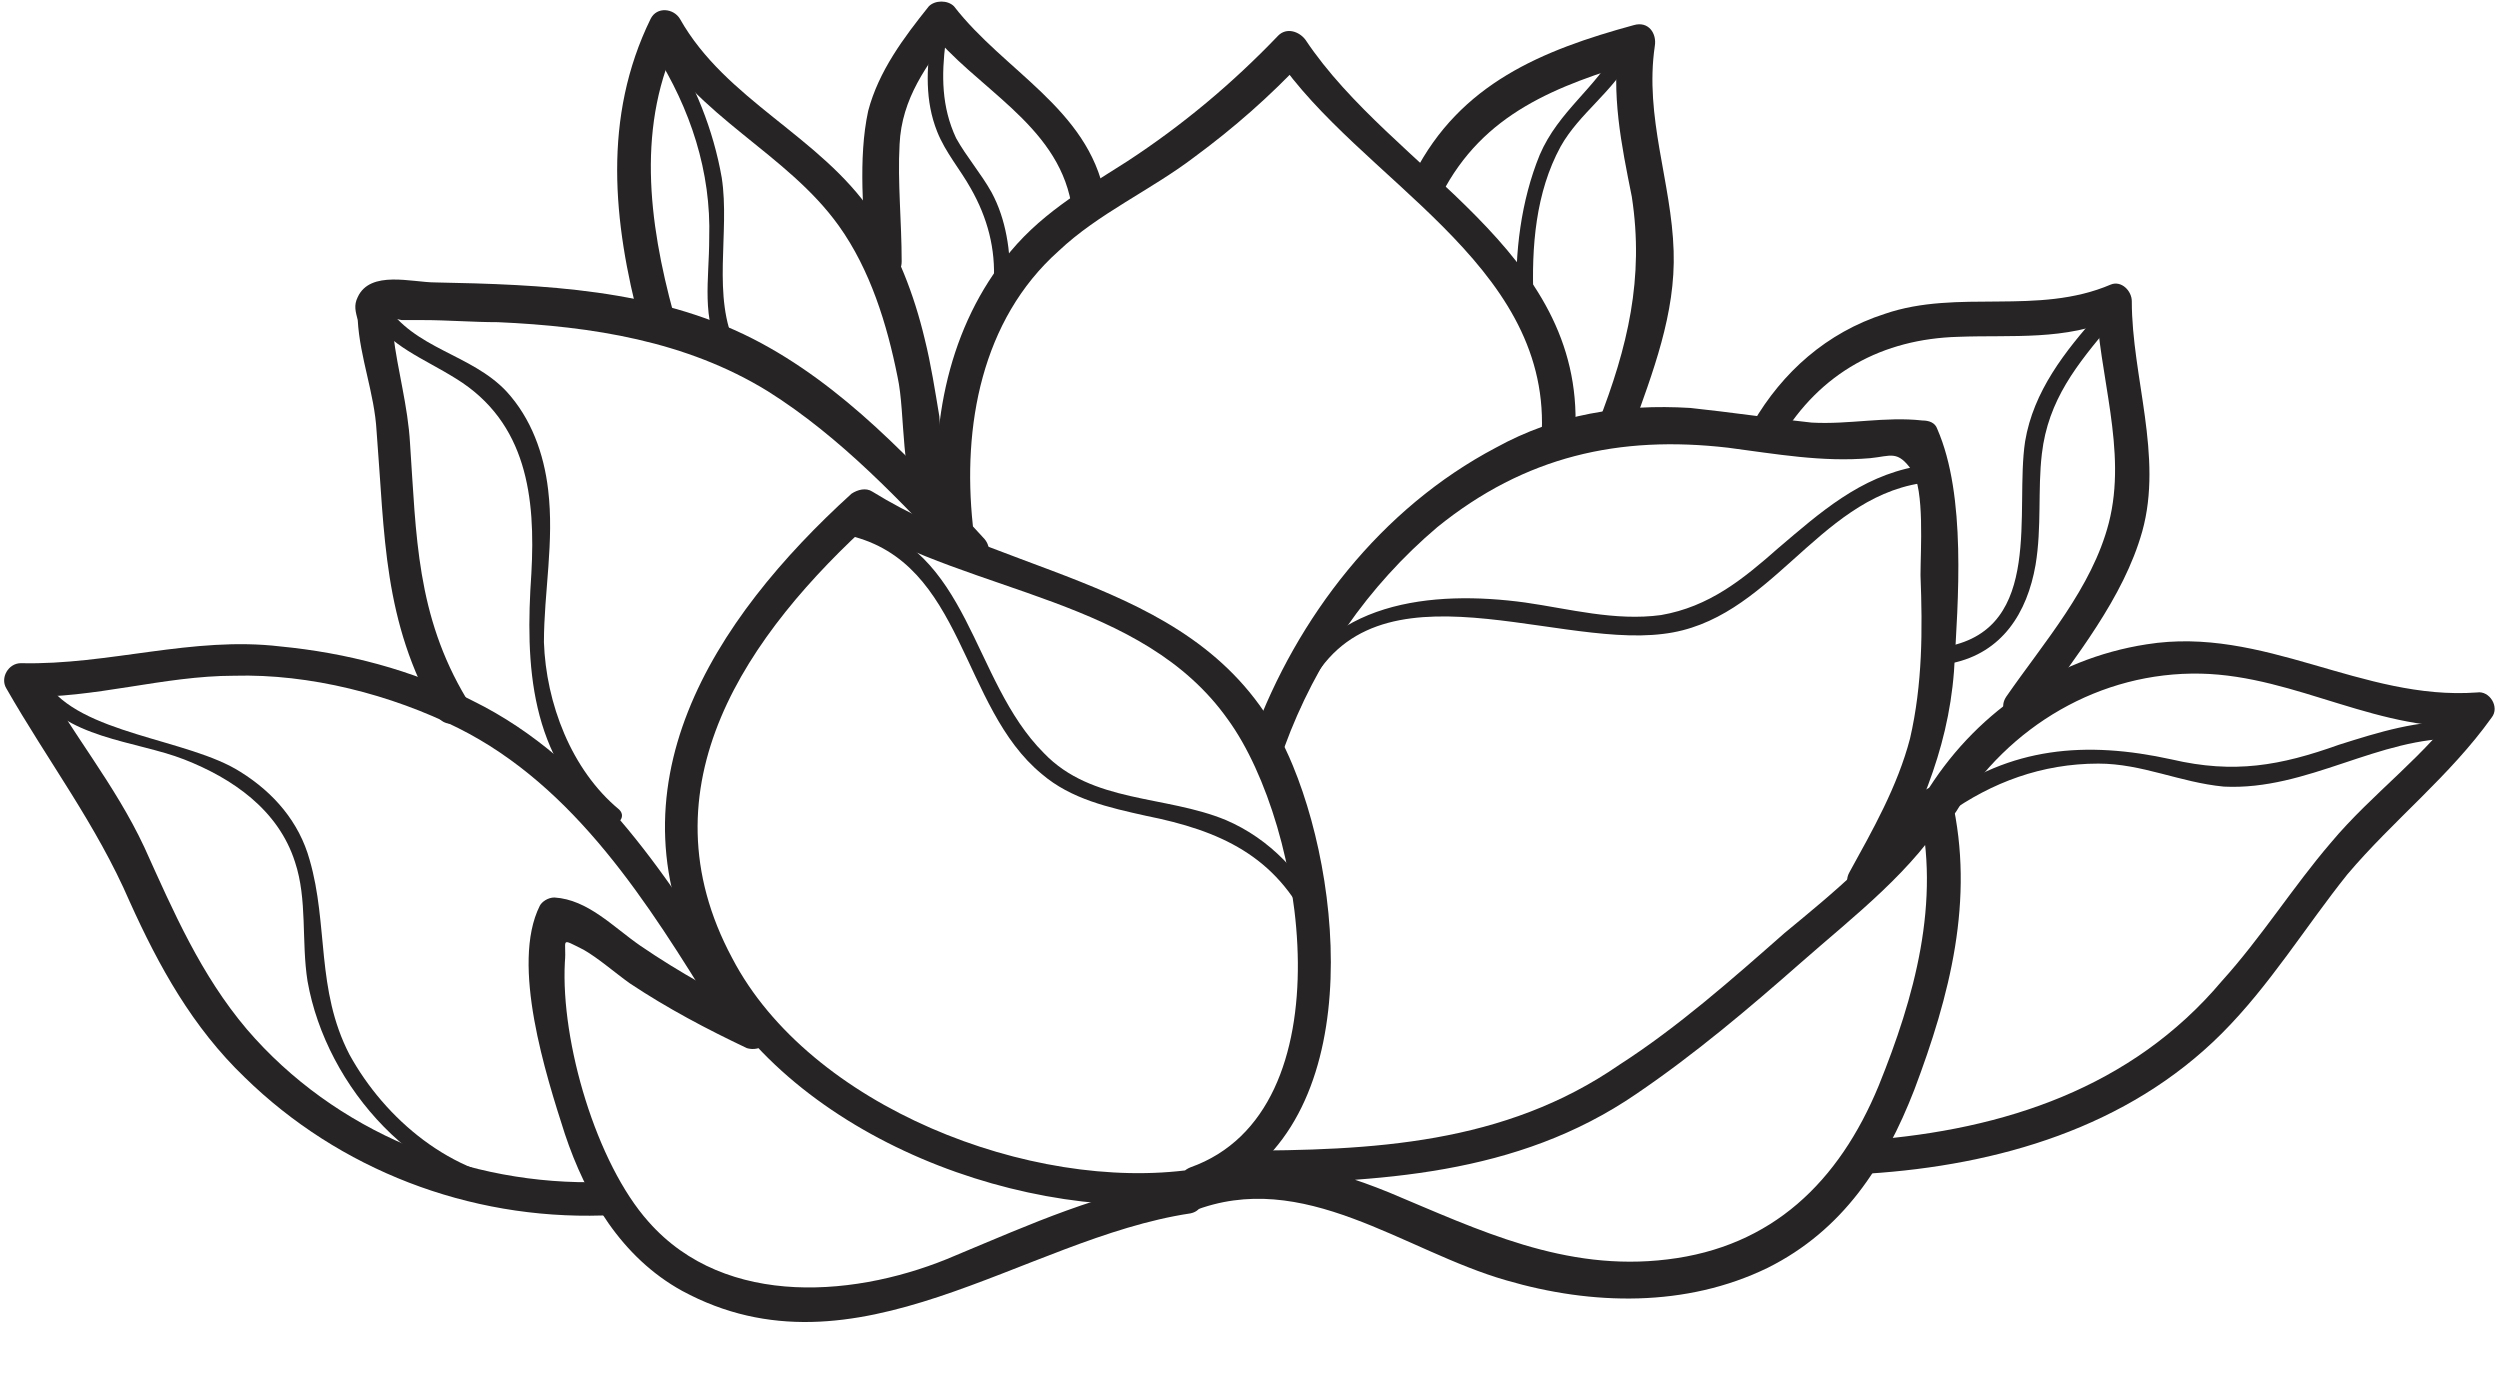
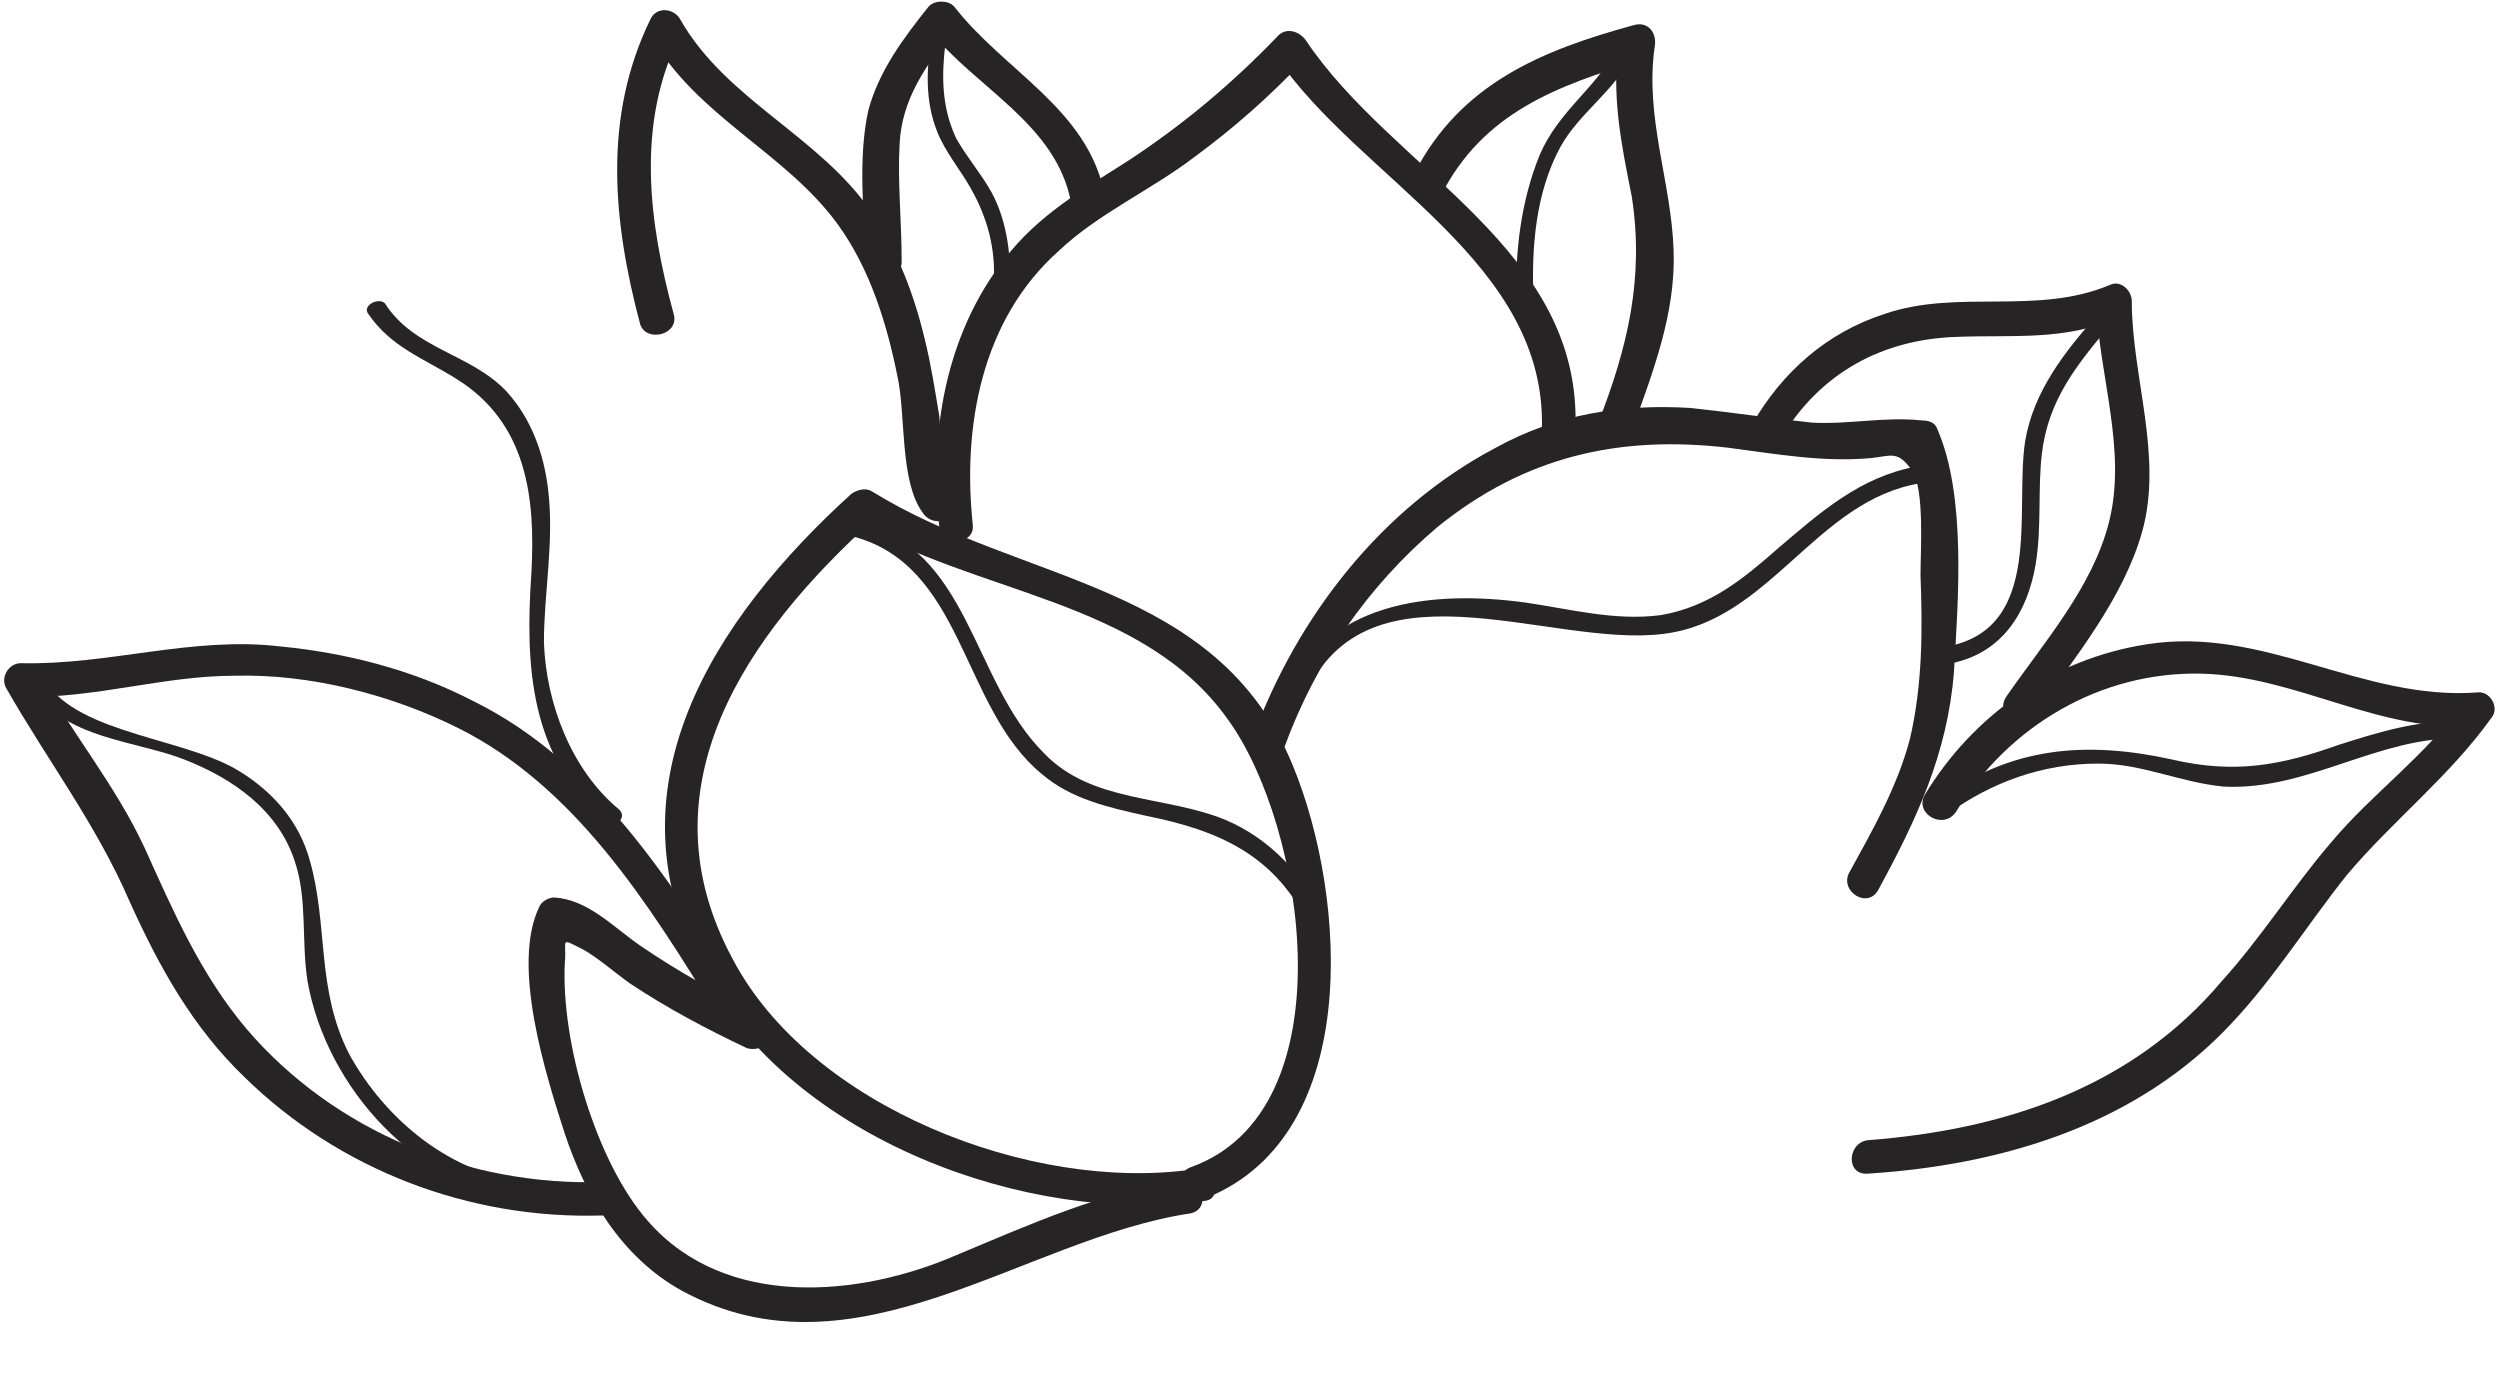
<svg xmlns="http://www.w3.org/2000/svg" fill="#000000" height="66.2" preserveAspectRatio="xMidYMid meet" version="1" viewBox="-0.2 0.0 119.5 66.2" width="119.5" zoomAndPan="magnify">
  <g id="Layer_1">
    <g>
      <g>
        <g id="change1_8">
          <path d="M56.8,55.9c-7.7,1.1-18.3-3-22-10.1c-4.4-8.2,0.7-15.5,6.8-21c-0.3,0-0.7,0.1-1,0.1 c5.7,3.5,13.8,3.7,17.9,9.5c3.7,5.1,5.8,18.7-1.8,21.4c-1,0.4-0.6,1.9,0.4,1.6c7.9-2.8,7.1-14.5,4.5-20.8 c-3.6-8.8-13-8.7-20.1-13.1c-0.3-0.2-0.7-0.1-1,0.1c-6.6,6-11.9,14.1-7,23c4.2,7.8,15.4,12,23.9,10.8 C58.3,57.3,57.9,55.7,56.8,55.9L56.8,55.9z" fill="#262424" />
        </g>
      </g>
      <g>
        <g id="change1_7">
          <path d="M36.4,48.6c-2.1-1-4.1-2.1-6-3.4c-1.3-0.9-2.5-2.2-4.1-2.3c-0.3,0-0.6,0.2-0.7,0.4 c-1.4,2.8,0.3,8.1,1.2,10.9c1,3,2.7,5.9,5.6,7.5c8.3,4.5,16.3-2.5,24.3-3.7c1-0.2,0.6-1.7-0.4-1.6c-3.9,0.6-7.2,2.1-10.8,3.6 c-4.6,2-11,2.6-14.7-1.6c-2.5-2.8-4.2-8.6-4-12.4c0.1-1.1-0.3-1.2,0.9-0.6c0.7,0.4,1.5,1.1,2.2,1.6c1.8,1.2,3.7,2.2,5.6,3.1 C36.5,50.4,37.4,49,36.4,48.6L36.4,48.6z" fill="#262424" />
        </g>
      </g>
      <g>
        <g id="change1_2">
-           <path d="M56.8,57.9c5.3-2.1,10.1,1.9,15,3.3c4.1,1.2,8.6,1.3,12.5-0.6c3.6-1.8,5.6-4.9,7-8.5 c1.7-4.5,2.9-9.1,1.8-13.9c-0.2-0.7-1.1-0.8-1.5-0.2c-1.6,2.6-4.2,4.7-6.5,6.6c-2.5,2.2-5.1,4.5-7.9,6.3 c-5.5,3.8-11.8,4.1-18.3,4.1c-1.1,0-1.1,1.7,0,1.6c6.8-0.1,13.4-0.4,19.1-4.3c2.8-1.9,5.4-4.1,7.9-6.3c2.5-2.2,5.4-4.4,7.1-7.3 c-0.5-0.1-1-0.1-1.5-0.2c1.1,4.6-0.2,9.2-1.9,13.4c-1.9,4.6-5.1,7.7-10.1,8.3c-4.9,0.6-9-1.4-13.3-3.2c-3.2-1.3-6.5-2.1-9.8-0.8 C55.3,56.7,55.8,58.3,56.8,57.9L56.8,57.9z" fill="#262424" />
-         </g>
+           </g>
      </g>
      <g>
        <g id="change1_11">
          <path d="M35.3,47.6c-3.4-5.4-7-11.2-12.9-14.1c-2.9-1.5-6.1-2.3-9.2-2.6C9,30.4,5,31.8,0.8,31.7 c-0.6,0-1,0.7-0.7,1.2c2,3.5,4.3,6.5,5.9,10.2c1.4,3.1,3,6,5.5,8.4c4.5,4.4,10.7,6.8,17.1,6.6c1.1,0,1.1-1.7,0-1.6 c-6.4,0.2-12.8-2.4-17-7.3c-2.2-2.6-3.5-5.6-4.9-8.7c-1.4-3-3.5-5.5-5.1-8.4c-0.2,0.4-0.5,0.8-0.7,1.2c3.4,0.1,6.7-1,10.1-1 c3.6-0.1,7.5,0.9,10.7,2.5c5.6,2.8,9.1,8.4,12.3,13.6C34.5,49.3,35.9,48.5,35.3,47.6L35.3,47.6z" fill="#262424" />
        </g>
      </g>
      <g>
        <g id="change1_3">
          <path d="M61.2,35.7c1.5-4.1,4-7.7,7.3-10.5c4.2-3.4,8.7-4.4,13.9-3.8c2.3,0.3,4.5,0.7,6.8,0.5c1-0.1,1.3-0.4,2,0.6 c0.6,0.9,0.4,3.8,0.4,5c0.1,2.6,0.1,5.2-0.5,7.8c-0.6,2.3-1.8,4.4-2.9,6.4c-0.5,0.9,0.9,1.8,1.4,0.8c1.8-3.3,3.3-6.5,3.6-10.4 c0.2-3.4,0.6-8.4-0.8-11.6c-0.1-0.3-0.4-0.4-0.7-0.4c-1.8-0.2-3.5,0.2-5.3,0.1c-1.9-0.2-3.9-0.5-5.8-0.7 c-3.3-0.2-6.4,0.3-9.3,1.9c-5.5,2.9-9.5,8.1-11.6,13.8C59.2,36.3,60.8,36.7,61.2,35.7L61.2,35.7z" fill="#262424" />
        </g>
      </g>
      <g>
        <g id="change1_15">
          <path d="M93.3,38.8c2.5-4.1,6.9-6.7,11.7-6.6c4.6,0.1,8.6,2.9,13.3,2.5c-0.2-0.4-0.5-0.8-0.7-1.2 c-1.8,2.6-4.4,4.4-6.4,6.8c-1.8,2.1-3.3,4.5-5.2,6.6c-4.3,5.1-10.4,7.1-16.9,7.6c-1,0.1-1.1,1.7,0,1.6 c6.2-0.4,12.4-2.2,16.9-6.7c2.3-2.3,4-5.1,6-7.6c2.2-2.6,4.9-4.7,6.9-7.5c0.4-0.5-0.1-1.3-0.7-1.2c-5.5,0.4-10.2-3.2-15.8-2.3 c-4.5,0.7-8.3,3.4-10.6,7.2C91.3,38.9,92.7,39.7,93.3,38.8L93.3,38.8z" fill="#262424" />
        </g>
      </g>
      <g>
        <g id="change1_18">
-           <path d="M46.8,25.7c-3.3-3.6-6.7-7.3-11-9.5c-4.7-2.4-10.1-2.6-15.2-2.7c-1.1,0-3.1-0.6-3.7,0.7 c-0.2,0.4-0.1,0.7,0,1.1c0.1,1.8,0.8,3.5,0.9,5.3c0.4,5,0.3,9.1,2.9,13.6c0.5,0.9,2,0.1,1.4-0.8c-2.4-4-2.4-7.8-2.7-12.2 c-0.1-1.8-0.6-3.5-0.8-5.2c-1-0.7-0.9-1,0.4-0.7c0.3,0,0.7,0,1,0c1.2,0,2.4,0.1,3.6,0.1c4.5,0.2,9,0.9,12.9,3.3 c3.5,2.2,6.4,5.3,9.2,8.3C46.4,27.7,47.6,26.5,46.8,25.7L46.8,25.7z" fill="#262424" />
-         </g>
+           </g>
      </g>
      <g>
        <g id="change1_16">
          <path d="M46.3,25.1c-0.5-4.7,0.4-9.8,4.1-13.1c1.9-1.8,4.4-2.9,6.5-4.5c1.9-1.4,3.6-2.9,5.2-4.6 c-0.4-0.1-0.9-0.1-1.3-0.2c4,5.9,13,9.8,12.7,17.9c0,1.1,1.6,1.1,1.6,0c0.4-8.7-8.7-12.4-12.9-18.7c-0.3-0.4-0.9-0.6-1.3-0.2 c-2.2,2.3-4.6,4.3-7.2,6c-2.2,1.4-4.3,2.6-5.9,4.7c-2.8,3.6-3.6,8.3-3.1,12.8C44.7,26.1,46.4,26.1,46.3,25.1L46.3,25.1z" fill="#262424" />
        </g>
      </g>
      <g>
        <g id="change1_12">
          <path d="M84.9,21c1.9-3.2,4.9-4.8,8.5-4.9c2.6-0.1,5.1,0.2,7.6-0.9c-0.3-0.3-0.7-0.5-1-0.8 c0.1,3.5,1.5,7.1,0.6,10.6c-0.8,3.1-3.1,5.7-4.9,8.3c-0.6,0.9,0.8,1.7,1.4,0.8c1.9-2.7,4.2-5.5,5.1-8.7c1-3.6-0.5-7.4-0.5-11 c0-0.5-0.5-1-1-0.8c-3.5,1.5-7.3,0.2-10.8,1.4c-2.8,0.9-4.9,2.8-6.3,5.2C82.9,21.1,84.4,22,84.9,21L84.9,21z" fill="#262424" />
        </g>
      </g>
      <g>
        <g id="change1_20">
          <path d="M68.7,9.3c2-3.9,5.5-5.2,9.5-6.4c-0.3-0.3-0.7-0.7-1-1c-0.4,2.6,0.1,5,0.6,7.5c0.6,3.9-0.2,7.2-1.6,10.8 c-0.4,1,1.2,1.4,1.6,0.4c1-2.8,2.1-5.6,2-8.6c-0.1-3.3-1.4-6.4-0.9-9.8c0.1-0.6-0.3-1.2-1-1c-4.4,1.2-8.3,2.8-10.5,7.1 C66.8,9.4,68.2,10.2,68.7,9.3L68.7,9.3z" fill="#262424" />
        </g>
      </g>
      <g>
        <g id="change1_17">
          <path d="M32,15c-1.2-4.4-1.8-9.1,0.3-13.3c-0.5,0-0.9,0-1.4,0c2.2,3.9,6.5,5.6,9,9.1c1.5,2.1,2.3,4.7,2.8,7.2 c0.4,1.8,0.1,5,1.2,6.5c0.3,0.5,1.1,0.6,1.4,0c0,0,0-0.1,0.1-0.1c0.2-0.4,0.1-0.9-0.3-1.1c0,0,0,0-0.1,0c-0.9-0.5-1.8,1-0.8,1.4 c0,0,0,0,0.1,0c-0.1-0.4-0.2-0.7-0.3-1.1c0,0,0,0.1-0.1,0.1c0.5,0,0.9,0,1.4,0c-0.6-0.8-0.5-2.8-0.6-3.8 c-0.2-1.2-0.4-2.5-0.7-3.7c-0.5-2.1-1.3-4.2-2.5-6c-2.5-3.7-7-5.4-9.2-9.3c-0.3-0.5-1.1-0.6-1.4,0c-2.3,4.7-1.8,9.7-0.5,14.6 C30.7,16.4,32.3,16,32,15L32,15z" fill="#262424" />
        </g>
      </g>
      <g>
        <g id="change1_19">
          <path d="M42.9,12.5c0-1.9-0.2-3.8-0.1-5.6c0.1-2.2,1.3-3.8,2.6-5.5c-0.4,0-0.8,0-1.2,0c2.2,2.8,6.1,4.5,6.8,8.3 c0.2,1,1.8,0.6,1.6-0.4c-0.8-4.1-4.8-5.9-7.2-9c-0.3-0.3-0.9-0.3-1.2,0c-1.2,1.5-2.4,3.1-2.9,5c-0.5,2.3-0.2,5-0.1,7.3 C41.2,13.6,42.9,13.6,42.9,12.5L42.9,12.5z" fill="#262424" />
        </g>
      </g>
      <g>
        <g id="change1_9">
          <path d="M40.4,25.6c5.5,1.3,5.3,8.2,9.2,11.4c1.4,1.2,3.2,1.6,5,2c3.5,0.7,6.2,1.9,7.8,5.3c0.2,0.5,0.9,0.1,0.7-0.4 c-1-2.1-2.6-3.8-4.7-4.7c-2.9-1.2-6.4-0.8-8.7-3.2c-3.5-3.5-3.5-9.8-9-11.1C40.1,24.7,39.9,25.5,40.4,25.6L40.4,25.6z" fill="#262424" />
        </g>
      </g>
      <g>
        <g id="change1_1">
          <path d="M62,33.7c2.8-7.4,11.8-2.7,17.3-3.4c5.1-0.6,7.3-6.4,12.3-7.2c0.5-0.1,0.3-0.9-0.2-0.8 c-2.7,0.5-4.6,2.2-6.6,3.9c-1.7,1.5-3.3,2.8-5.6,3.2c-2.2,0.3-4.4-0.3-6.5-0.6c-4.4-0.6-9.7-0.1-11.5,4.7 C61.1,33.9,61.9,34.2,62,33.7L62,33.7z" fill="#262424" />
        </g>
      </g>
      <g>
        <g id="change1_4">
          <path d="M92.9,38.9c2.1-1.5,4.5-2.4,7.2-2.4c2.1,0,3.9,0.9,6,1.1c4,0.2,7.4-2.4,11.3-2.3c0.5,0,0.5-0.8,0-0.8 c-2-0.1-3.9,0.5-5.8,1.1c-2.8,1-5,1.4-8,0.7c-4.1-0.9-7.7-0.6-11.1,1.9C92,38.5,92.5,39.3,92.9,38.9L92.9,38.9z" fill="#262424" />
        </g>
      </g>
      <g>
        <g id="change1_13">
-           <path d="M31.1,2.5c1.7,2.7,2.7,5.7,2.6,8.9c0,2-0.4,3.8,0.6,5.6c0.2,0.5,1,0.1,0.7-0.4c-1.2-2.4-0.3-5.5-0.7-8.1 c-0.4-2.3-1.3-4.5-2.5-6.4C31.5,1.6,30.8,2,31.1,2.5L31.1,2.5z" fill="#262424" />
-         </g>
+           </g>
      </g>
      <g>
        <g id="change1_21">
-           <path d="M44.3,1.7c-0.2,1.6-0.3,3.1,0.3,4.6c0.4,1,1.1,1.8,1.6,2.7c0.8,1.4,1.2,2.9,1.1,4.5c0,0.5,0.8,0.5,0.8,0 c0-1.5-0.2-3-0.9-4.3c-0.5-0.9-1.2-1.7-1.7-2.6c-0.7-1.5-0.7-3-0.5-4.6C45.1,1.4,44.4,1.2,44.3,1.7L44.3,1.7z" fill="#262424" />
+           <path d="M44.3,1.7c-0.2,1.6-0.3,3.1,0.3,4.6c0.4,1,1.1,1.8,1.6,2.7c0.8,1.4,1.2,2.9,1.1,4.5c0,0.5,0.8,0.5,0.8,0 c0-1.5-0.2-3-0.9-4.3c-0.5-0.9-1.2-1.7-1.7-2.6c-0.7-1.5-0.7-3-0.5-4.6C45.1,1.4,44.4,1.2,44.3,1.7L44.3,1.7" fill="#262424" />
        </g>
      </g>
      <g>
        <g id="change1_5">
          <path d="M73.1,14.3c-0.1-2.5,0.1-5.1,1.3-7.3c0.9-1.6,2.5-2.6,3.4-4.3c0.2-0.5-0.5-0.9-0.7-0.4 c-1,1.9-2.8,3-3.7,5.1c-0.9,2.2-1.2,4.7-1.1,7C72.3,14.8,73.1,14.8,73.1,14.3L73.1,14.3z" fill="#262424" />
        </g>
      </g>
      <g>
        <g id="change1_6">
          <path d="M100.1,15c-1.6,1.8-3.1,3.7-3.5,6.1c-0.5,3.3,0.9,8.9-3.7,9.8c-0.5,0.1-0.3,0.9,0.2,0.8 c2.4-0.5,3.6-2.4,4-4.7c0.3-1.8,0.1-3.6,0.3-5.3c0.3-2.6,1.7-4.3,3.3-6.2C101,15.2,100.4,14.6,100.1,15L100.1,15z" fill="#262424" />
        </g>
      </g>
      <g>
        <g id="change1_14">
          <path d="M1.4,32.9c1.4,2.4,4.9,2.5,7.2,3.4c2.3,0.9,4.5,2.4,5.3,4.9c0.6,1.8,0.3,3.8,0.6,5.7 c0.9,5.1,5.3,10,10.6,10.4c0.5,0,0.5-0.8,0-0.8c-3.7-0.3-6.9-3-8.6-6.1c-1.6-3.1-1-6.2-1.9-9.3c-0.5-1.8-1.7-3.2-3.3-4.2 c-2.5-1.6-7.7-1.8-9.3-4.3C1.9,32,1.2,32.4,1.4,32.9L1.4,32.9z" fill="#262424" />
        </g>
      </g>
      <g>
        <g id="change1_10">
          <path d="M17.4,15c1.1,1.6,2.6,2.1,4.2,3.1c3.4,2.1,3.8,5.7,3.6,9.3c-0.3,4.4-0.1,8.8,3.6,11.9 c0.4,0.3,1-0.2,0.6-0.6c-2.3-1.9-3.5-5.1-3.6-8c0-2.4,0.5-4.8,0.2-7.3c-0.2-1.7-0.8-3.4-2-4.7c-1.7-1.8-4.4-2-5.8-4.2 C17.9,14.2,17.1,14.6,17.4,15L17.4,15z" fill="#262424" />
        </g>
      </g>
    </g>
  </g>
</svg>